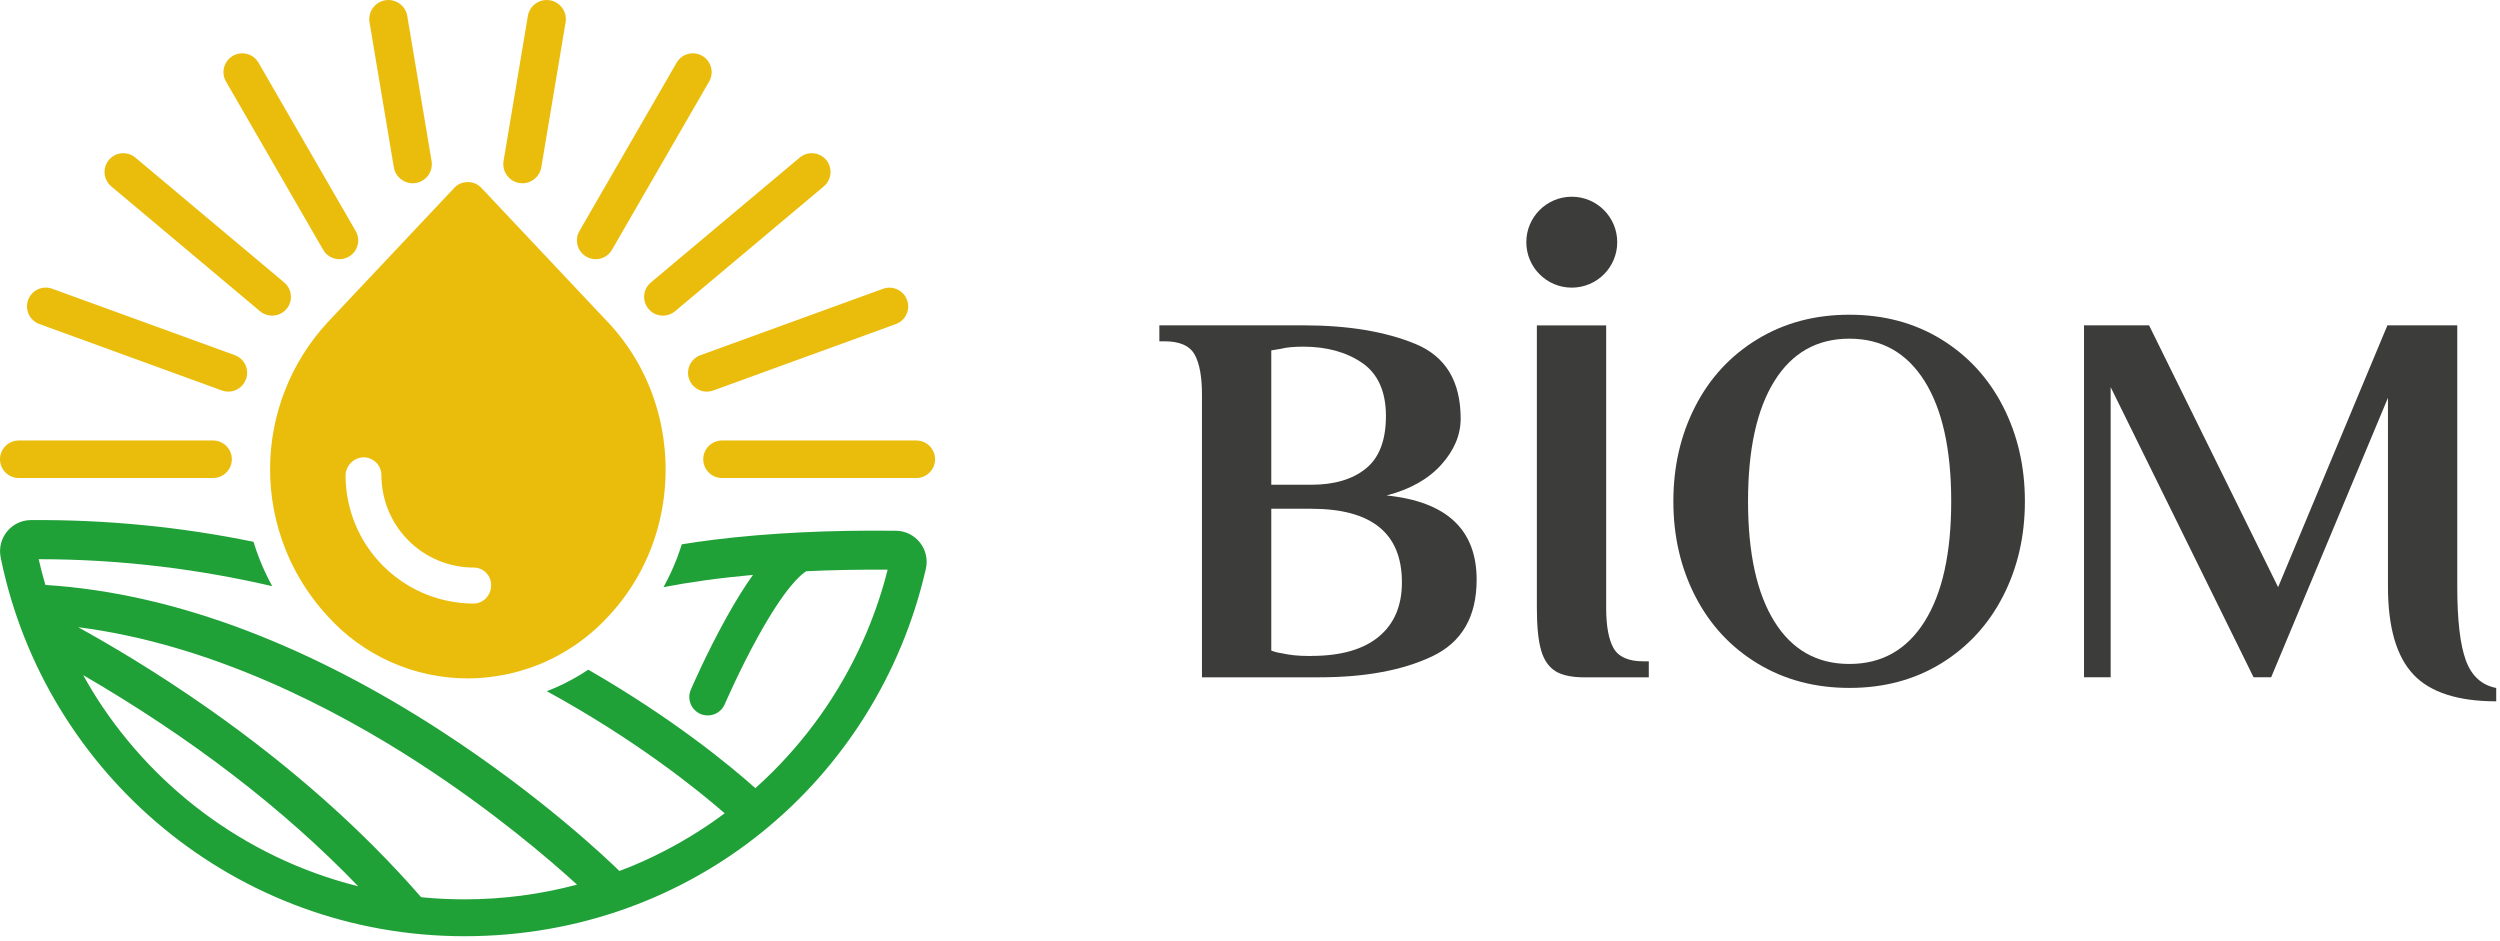
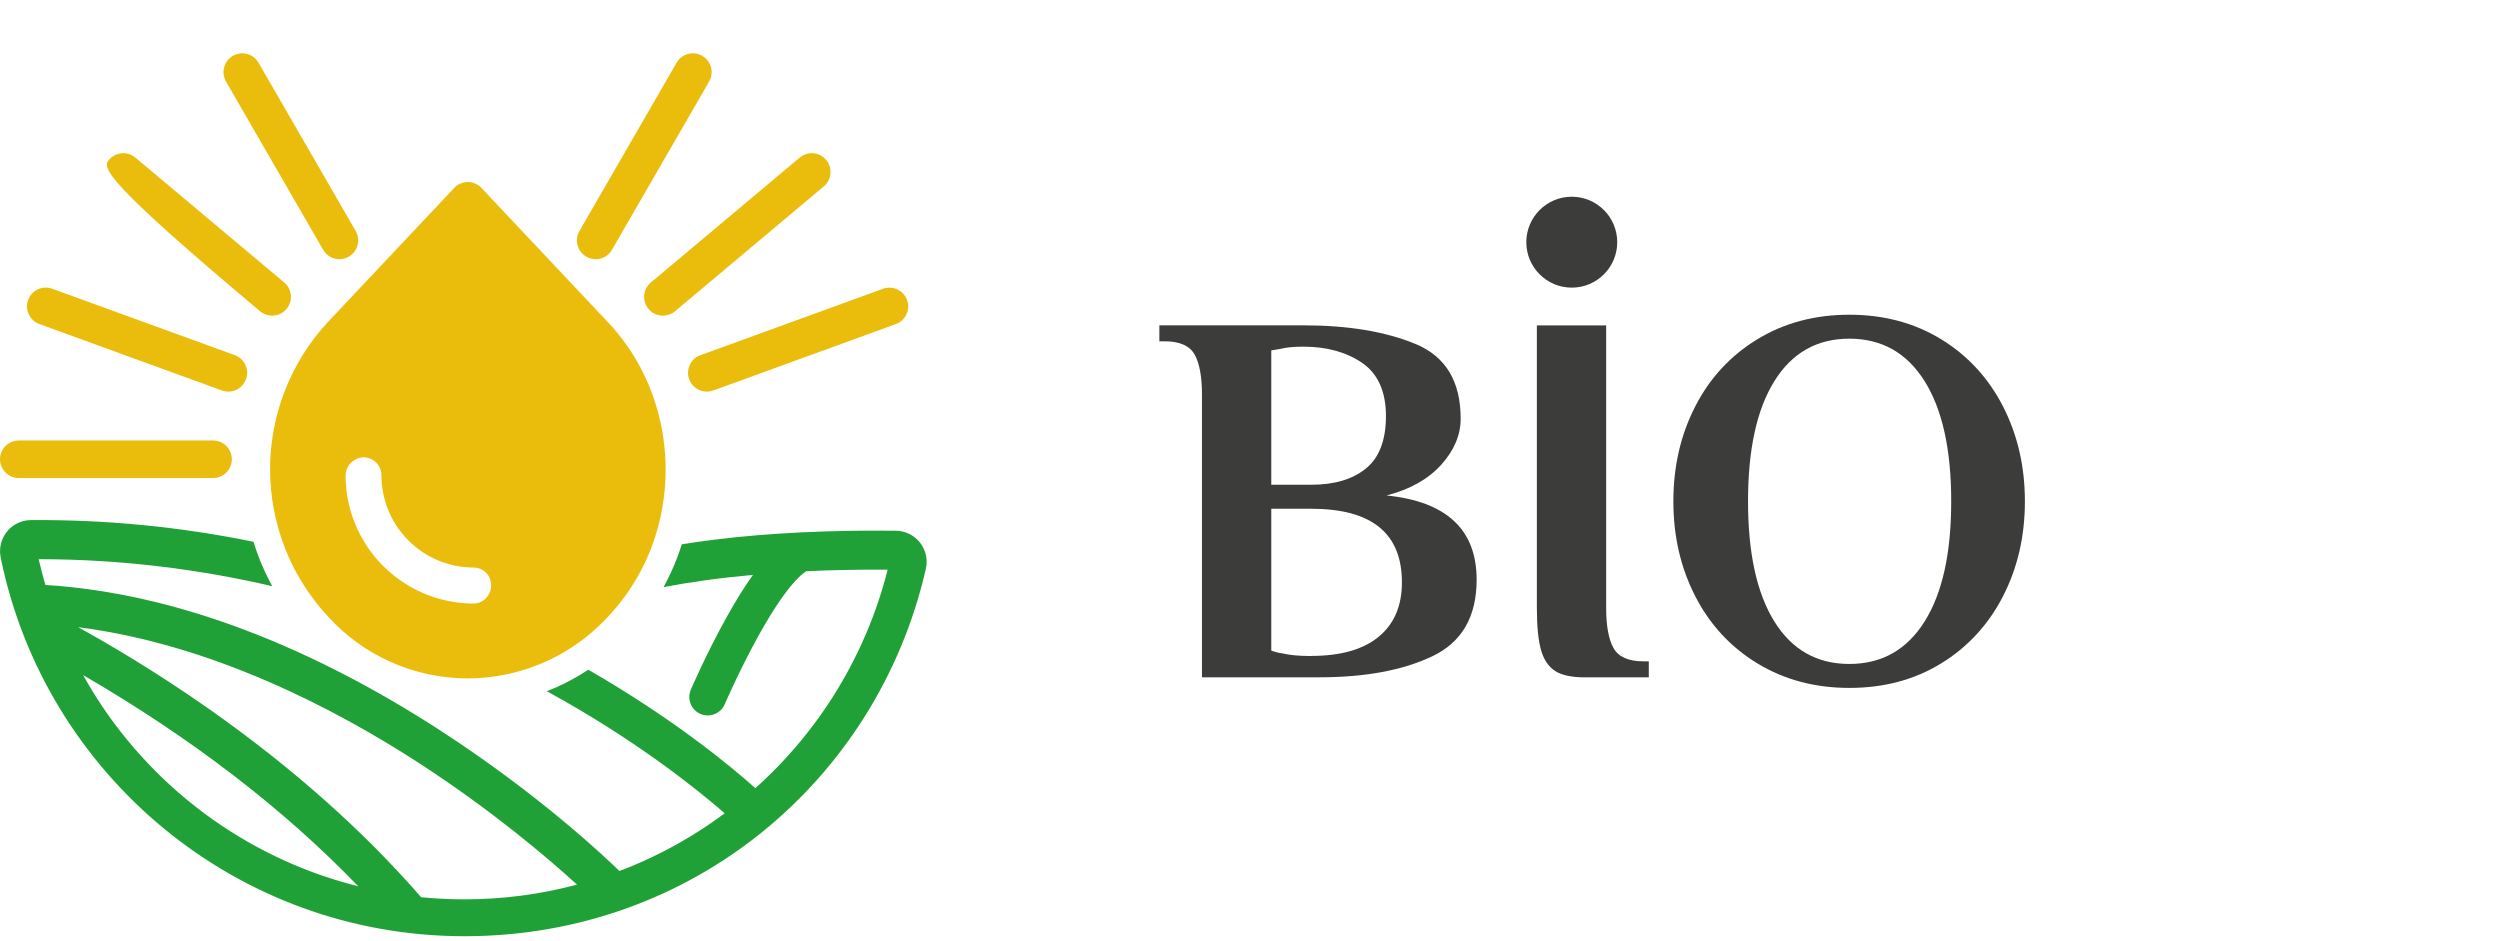
<svg xmlns="http://www.w3.org/2000/svg" width="457" height="172" viewBox="0 0 457 172" fill="none">
  <g clip-path="url(#clip0_3859_2)">
    <path d="M163.781 97.021H163.711C151.591 96.881 140.481 97.431 130.571 98.651C128.541 98.901 126.571 99.191 124.631 99.501C124.361 100.341 124.081 101.171 123.771 101.991C123.061 103.841 122.231 105.621 121.291 107.331C125.971 106.431 131.391 105.651 137.641 105.091C136.111 107.221 134.491 109.831 132.791 112.881C129.131 119.461 126.391 125.821 126.281 126.081C125.541 127.791 126.341 129.781 128.051 130.511C128.481 130.701 128.941 130.781 129.381 130.781C130.691 130.781 131.931 130.021 132.481 128.741C132.511 128.681 135.171 122.491 138.631 116.251C143.551 107.381 146.371 105.031 147.391 104.421C151.981 104.201 156.921 104.101 162.261 104.141C161.271 108.061 159.981 111.911 158.391 115.671C156.391 120.391 153.921 124.951 151.041 129.221C148.191 133.441 144.911 137.421 141.301 141.031C140.261 142.071 139.181 143.091 138.081 144.081C133.721 140.181 123.271 131.481 107.541 122.421C105.651 123.671 103.661 124.771 101.551 125.701C101.021 125.931 100.491 126.141 99.961 126.351C116.271 135.271 127.501 144.341 132.471 148.671C131.491 149.401 130.501 150.101 129.491 150.791C125.231 153.671 120.671 156.141 115.941 158.141C115.041 158.521 114.131 158.861 113.221 159.211C111.021 157.061 98.811 145.411 80.471 133.521C68.771 125.931 57.001 119.851 45.501 115.431C32.721 110.521 20.231 107.671 8.301 106.931C7.851 105.371 7.421 103.801 7.071 102.221C22.561 102.221 36.871 104.161 49.761 107.151C48.871 105.511 48.061 103.811 47.381 102.051C46.991 101.061 46.651 100.051 46.341 99.041C32.991 96.301 19.431 94.981 5.821 95.071H5.631C2.061 95.101 -0.579 98.391 0.121 101.881C0.151 102.031 0.181 102.181 0.211 102.331C8.381 141.621 43.191 171.141 84.911 171.141C126.631 171.141 160.291 142.581 169.181 104.271C169.201 104.171 169.231 104.061 169.251 103.961C170.051 100.441 167.401 97.071 163.791 97.021H163.781ZM53.861 158.131C49.141 156.131 44.581 153.661 40.311 150.781C36.081 147.931 32.111 144.651 28.501 141.041C24.891 137.431 21.611 133.461 18.761 129.231C17.491 127.351 16.311 125.401 15.201 123.411C34.961 134.891 51.821 147.831 65.481 162.011C61.531 161.021 57.651 159.731 53.861 158.131ZM84.911 164.401C82.251 164.401 79.601 164.271 76.981 164.011C66.381 151.821 53.371 140.261 38.281 129.651C28.051 122.461 19.361 117.461 14.291 114.651C38.601 117.761 61.091 129.451 76.471 139.411C90.231 148.321 100.611 157.261 105.481 161.711C98.811 163.491 91.931 164.401 84.911 164.401Z" fill="#1FA138" />
    <path d="M111.159 58.931L87.929 34.271C87.289 33.641 86.429 33.281 85.539 33.281H85.499C84.599 33.281 83.739 33.631 83.109 34.271L59.879 58.931C53.129 66.241 49.369 75.831 49.369 85.781C49.369 90.801 50.329 95.721 52.139 100.311C53.339 103.361 54.929 106.251 56.869 108.931C57.799 110.211 58.789 111.451 59.879 112.621C63.119 116.211 67.069 119.081 71.489 121.041C75.899 123.001 80.679 124.011 85.509 124.011H85.519C88.269 124.011 90.999 123.661 93.659 123.021C95.659 122.541 97.629 121.881 99.519 121.051C100.529 120.611 101.509 120.111 102.469 119.571C105.699 117.761 108.639 115.461 111.159 112.721C112.319 111.491 113.379 110.201 114.349 108.851C116.229 106.241 117.749 103.441 118.909 100.511C124.349 86.721 121.769 70.191 111.159 58.921V58.931ZM88.829 109.371C88.209 109.991 87.379 110.331 86.509 110.331C84.909 110.331 83.319 110.151 81.779 109.821C79.299 109.301 76.929 108.381 74.759 107.101C73.039 106.091 71.439 104.861 69.999 103.421C65.629 99.021 63.169 93.081 63.169 86.881C63.199 86.021 63.549 85.201 64.159 84.591C64.769 83.981 65.589 83.621 66.449 83.601C67.319 83.601 68.159 83.951 68.769 84.561C69.379 85.171 69.729 86.011 69.729 86.881C69.729 91.341 71.489 95.611 74.629 98.771C77.769 101.931 82.039 103.721 86.489 103.751H86.599C87.439 103.751 88.249 104.081 88.849 104.681C89.449 105.281 89.809 106.161 89.779 107.041C89.779 107.911 89.429 108.751 88.819 109.361H88.829V109.371Z" fill="#EABD0C" />
-     <path d="M167.501 80.522H131.981C130.091 80.522 128.551 82.061 128.551 83.951C128.551 85.841 130.091 87.382 131.981 87.382H167.501C169.401 87.382 170.931 85.841 170.931 83.951C170.931 82.061 169.391 80.522 167.501 80.522Z" fill="#EABD0C" />
    <path d="M125.98 69.331C126.49 70.721 127.8 71.591 129.21 71.591C129.6 71.591 130 71.521 130.38 71.381L163.76 59.241C165.54 58.591 166.46 56.621 165.81 54.841C165.16 53.061 163.19 52.141 161.41 52.791L128.03 64.931C126.25 65.581 125.33 67.551 125.98 69.331Z" fill="#EABD0C" />
    <path d="M118.552 56.47C119.232 57.28 120.202 57.7 121.182 57.7C121.962 57.7 122.742 57.44 123.392 56.9L150.592 34.07C152.042 32.85 152.242 30.68 151.022 29.23C149.802 27.78 147.632 27.59 146.182 28.81L118.972 51.64C117.512 52.86 117.332 55.03 118.552 56.48V56.47Z" fill="#EABD0C" />
    <path d="M107.181 46.92C107.721 47.23 108.311 47.38 108.901 47.38C110.081 47.38 111.241 46.77 111.871 45.66L129.631 14.9C130.581 13.26 130.011 11.16 128.371 10.21C126.731 9.26 124.631 9.82 123.681 11.47L105.921 42.23C104.971 43.87 105.531 45.97 107.181 46.92Z" fill="#EABD0C" />
-     <path d="M95.501 33.501C95.311 33.501 95.111 33.481 94.921 33.451C93.011 33.131 91.731 31.331 92.051 29.421L96.491 2.921C96.811 1.011 98.621 -0.269 100.521 0.051C102.431 0.371 103.711 2.171 103.391 4.081L98.951 30.581C98.661 32.291 97.181 33.501 95.501 33.501Z" fill="#EABD0C" />
    <path d="M3.43 80.522H38.95C40.84 80.522 42.38 82.061 42.38 83.951C42.38 85.841 40.84 87.382 38.95 87.382H3.43C1.53 87.382 0 85.841 0 83.951C0 82.061 1.54 80.522 3.43 80.522Z" fill="#EABD0C" />
    <path d="M44.96 69.331C44.45 70.721 43.14 71.591 41.73 71.591C41.34 71.591 40.94 71.521 40.56 71.381L7.19 59.231C5.41 58.581 4.49 56.611 5.14 54.831C5.79 53.051 7.76 52.131 9.54 52.781L42.92 64.921C44.7 65.571 45.62 67.541 44.97 69.321H44.96V69.331Z" fill="#EABD0C" />
-     <path d="M52.38 56.47C51.7 57.28 50.73 57.7 49.749 57.7C48.969 57.7 48.19 57.44 47.539 56.9L20.34 34.07C18.89 32.85 18.689 30.68 19.91 29.23C21.13 27.78 23.299 27.59 24.75 28.81L51.959 51.64C53.419 52.86 53.599 55.03 52.38 56.48V56.47Z" fill="#EABD0C" />
+     <path d="M52.38 56.47C51.7 57.28 50.73 57.7 49.749 57.7C48.969 57.7 48.19 57.44 47.539 56.9C18.89 32.85 18.689 30.68 19.91 29.23C21.13 27.78 23.299 27.59 24.75 28.81L51.959 51.64C53.419 52.86 53.599 55.03 52.38 56.48V56.47Z" fill="#EABD0C" />
    <path d="M63.76 46.92C63.22 47.23 62.63 47.38 62.04 47.38C60.86 47.38 59.7 46.77 59.07 45.66L41.31 14.9C40.36 13.26 40.93 11.16 42.57 10.21C44.21 9.26 46.31 9.82 47.26 11.47L65.02 42.23C65.97 43.87 65.41 45.97 63.76 46.92Z" fill="#EABD0C" />
-     <path d="M75.441 33.501C75.631 33.501 75.831 33.481 76.021 33.451C77.931 33.131 79.211 31.331 78.891 29.421L74.451 2.921C74.131 1.011 72.321 -0.269 70.421 0.051C68.511 0.371 67.231 2.171 67.551 4.081L71.991 30.581C72.281 32.291 73.761 33.501 75.441 33.501Z" fill="#EABD0C" />
    <path d="M219.72 72.141C219.72 68.831 219.26 66.371 218.36 64.781C217.45 63.191 215.63 62.391 212.9 62.391H211.93V59.471H238.25C246.44 59.471 253.28 60.611 258.77 62.881C264.26 65.161 267.01 69.701 267.01 76.531C267.01 79.521 265.82 82.331 263.45 84.961C261.08 87.591 257.75 89.461 253.46 90.571C264.44 91.681 269.93 96.811 269.93 105.971C269.93 112.731 267.23 117.391 261.84 119.961C256.44 122.531 249.56 123.811 241.17 123.811H219.72V72.141ZM239.7 88.611C243.92 88.611 247.26 87.621 249.69 85.641C252.13 83.661 253.35 80.461 253.35 76.041C253.35 71.621 251.9 68.321 249.01 66.341C246.12 64.361 242.53 63.371 238.24 63.371C236.49 63.371 235.12 63.501 234.15 63.761L232.39 64.051V88.611H239.7ZM239.7 119.901C245.09 119.901 249.2 118.731 252.03 116.391C254.86 114.051 256.27 110.741 256.27 106.451C256.27 97.481 250.75 93.001 239.7 93.001H232.39V118.931C233.1 119.191 233.75 119.351 234.34 119.421C235.77 119.751 237.39 119.911 239.21 119.911H239.7V119.901Z" fill="#3C3C3B" />
    <path d="M284.349 122.69C283.119 121.94 282.239 120.68 281.719 118.89C281.199 117.1 280.939 114.52 280.939 111.14V59.48H293.609V111.14C293.609 114.45 294.059 116.91 294.969 118.5C295.879 120.09 297.699 120.89 300.429 120.89H301.399V123.82H289.699C287.359 123.82 285.569 123.45 284.339 122.7L284.349 122.69Z" fill="#3C3C3B" />
    <path d="M321.251 121.271C316.341 118.281 312.561 114.191 309.891 108.991C307.221 103.791 305.891 98.011 305.891 91.641C305.891 85.271 307.221 79.491 309.891 74.291C312.551 69.091 316.341 65.001 321.251 62.011C326.161 59.021 331.761 57.531 338.071 57.531C344.381 57.531 349.961 59.031 354.841 62.011C359.711 65.001 363.481 69.091 366.151 74.291C368.811 79.491 370.151 85.271 370.151 91.641C370.151 98.011 368.821 103.791 366.151 108.991C363.481 114.191 359.711 118.281 354.841 121.271C349.971 124.261 344.381 125.751 338.071 125.751C331.761 125.751 326.161 124.251 321.251 121.271ZM351.811 113.621C355.061 108.451 356.681 101.131 356.681 91.641C356.681 82.151 355.051 74.821 351.811 69.661C348.561 64.491 343.981 61.911 338.061 61.911C332.141 61.911 327.581 64.491 324.361 69.661C321.141 74.831 319.541 82.151 319.541 91.641C319.541 101.131 321.151 108.461 324.361 113.621C327.581 118.791 332.141 121.371 338.061 121.371C343.981 121.371 348.561 118.791 351.811 113.621Z" fill="#3C3C3B" />
-     <path d="M441.149 123.271C438.059 119.991 436.519 114.641 436.519 107.231V72.721L415.169 123.801H411.949L385.829 70.771V123.801H380.959V59.471H392.849L416.439 107.331L436.419 59.471H449.189V107.241C449.189 113.351 449.709 117.831 450.749 120.691C451.789 123.551 453.639 125.241 456.309 125.761V128.201C449.289 128.201 444.239 126.561 441.149 123.281V123.271Z" fill="#3C3C3B" />
    <path d="M295.63 44.271C295.63 39.681 291.909 35.961 287.32 35.961C282.73 35.961 279.01 39.681 279.01 44.271C279.01 48.86 282.73 52.581 287.32 52.581C291.909 52.581 295.63 48.86 295.63 44.271Z" fill="#3C3C3B" />
  </g>
  <defs>
    <clipPath id="clip0_3859_2">
      <rect width="456.31" height="171.14" fill="white" />
    </clipPath>
  </defs>
</svg>